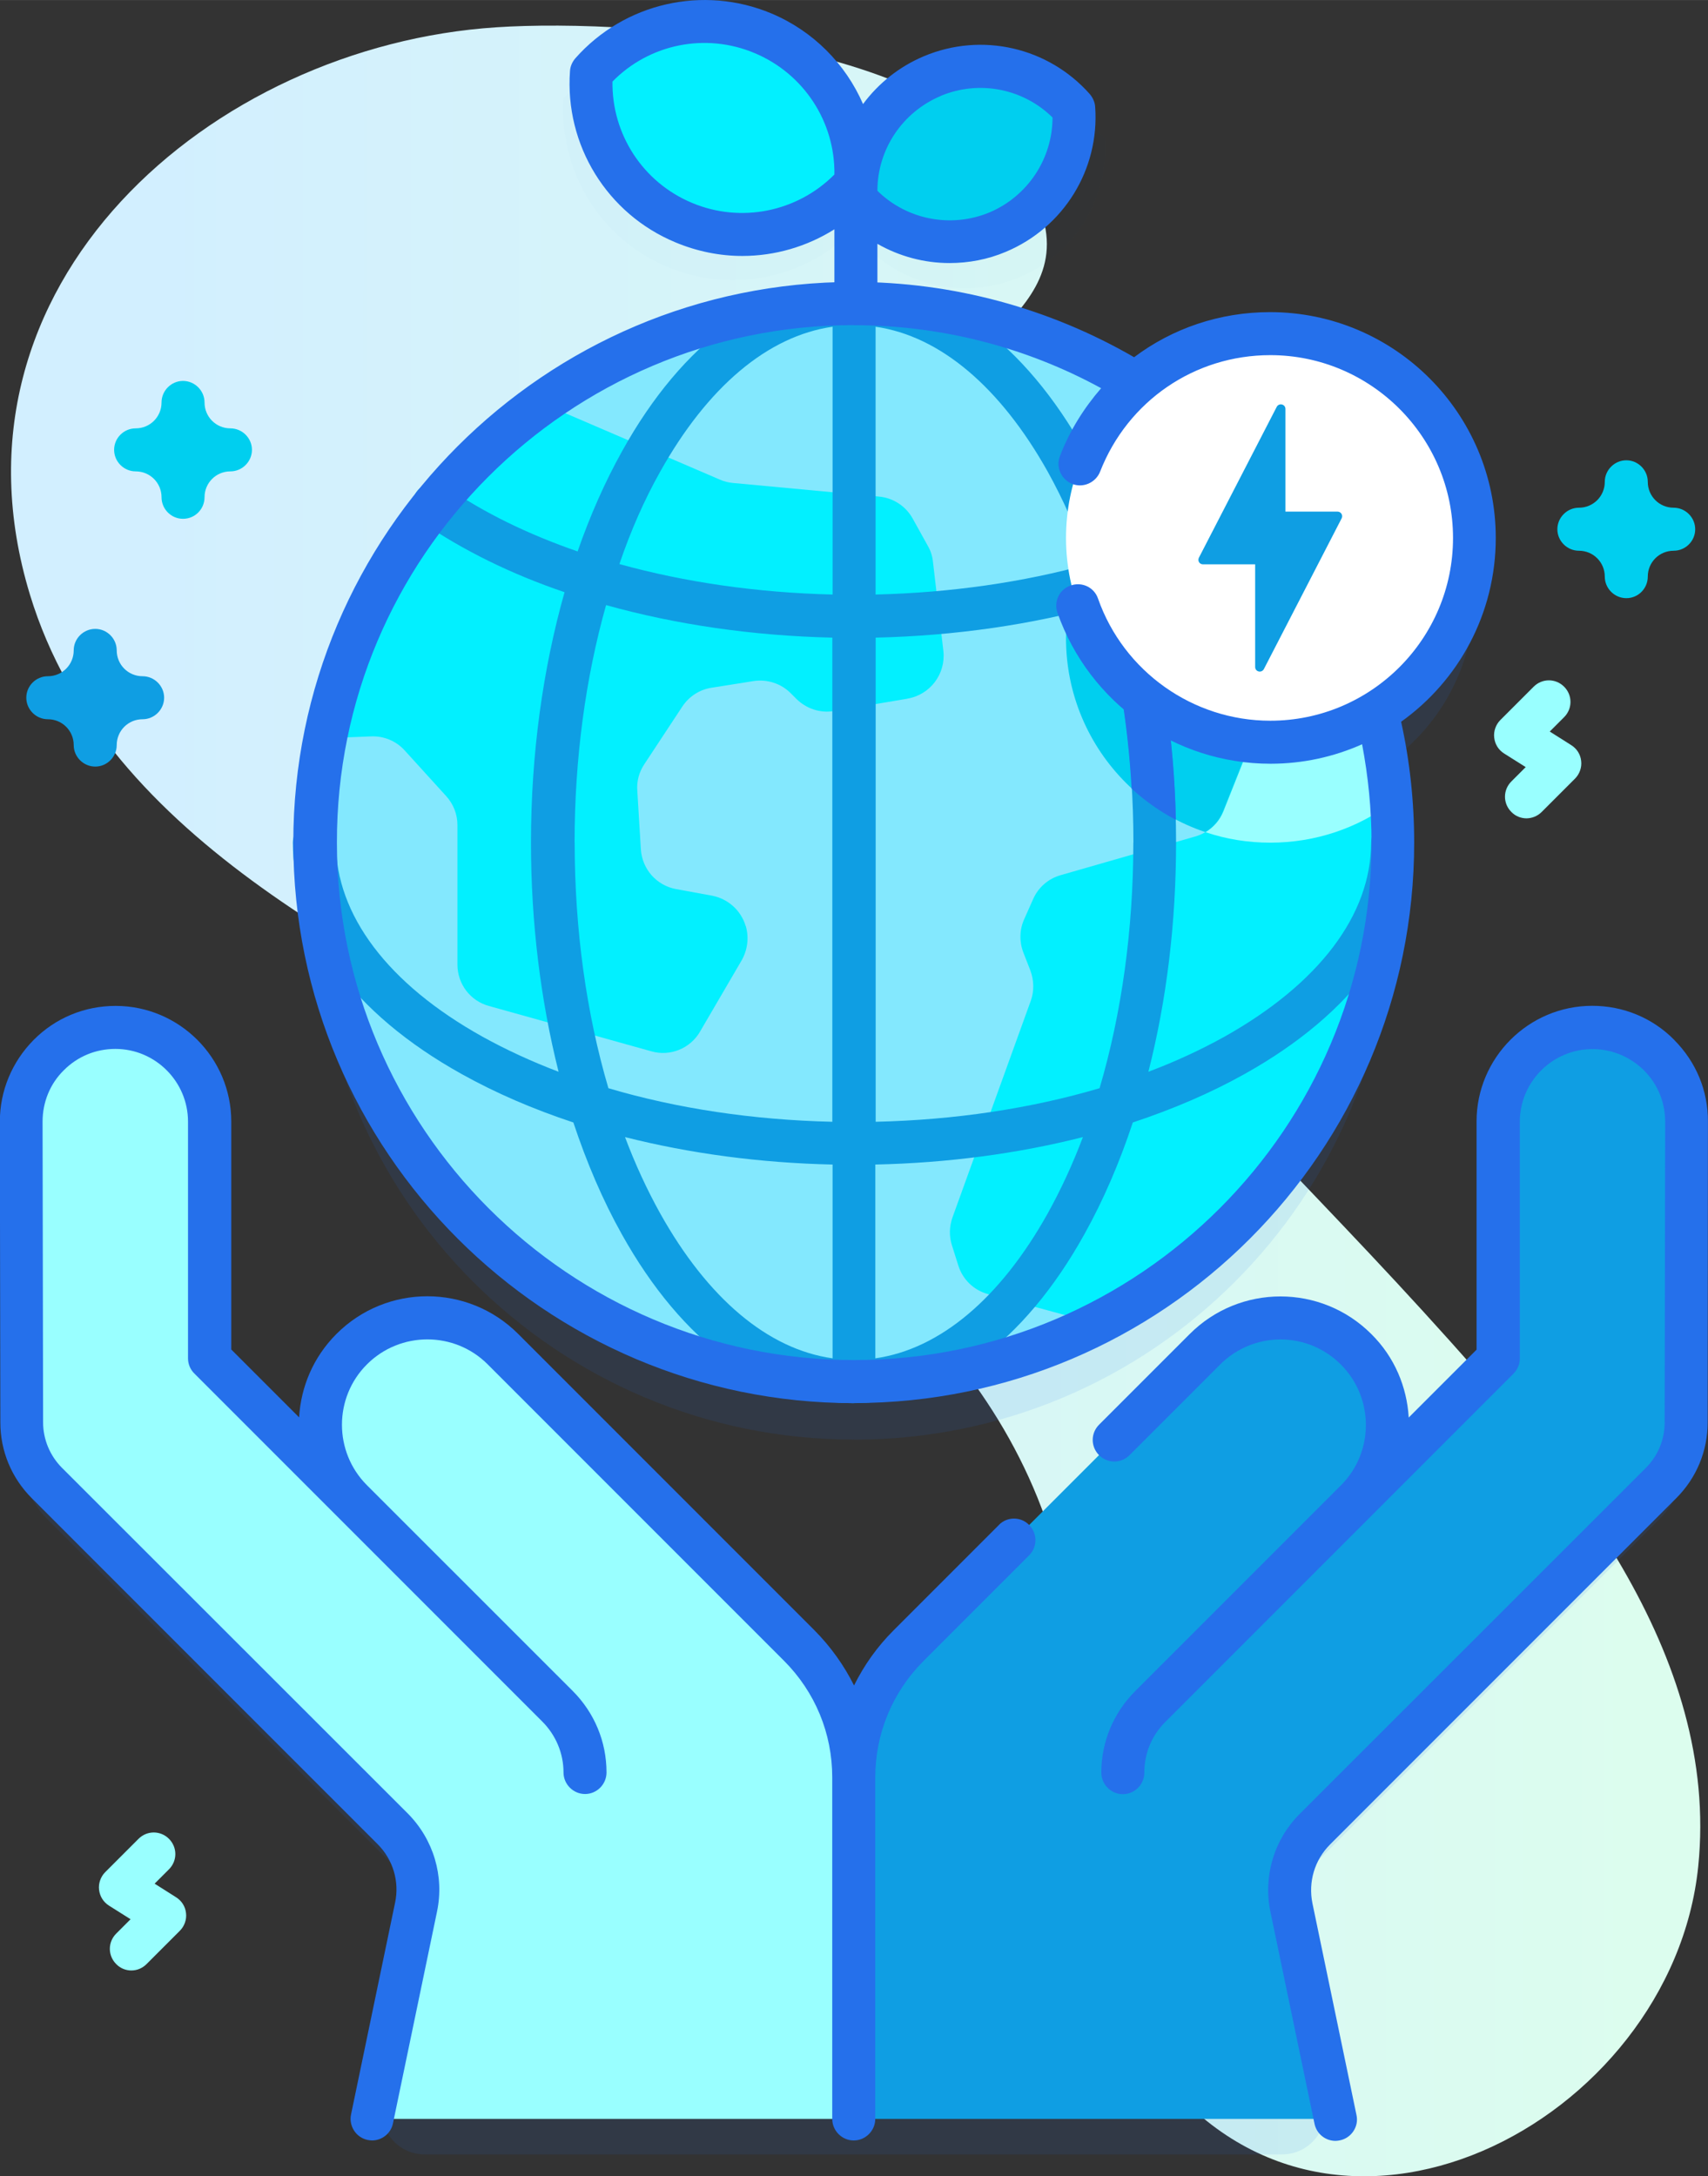
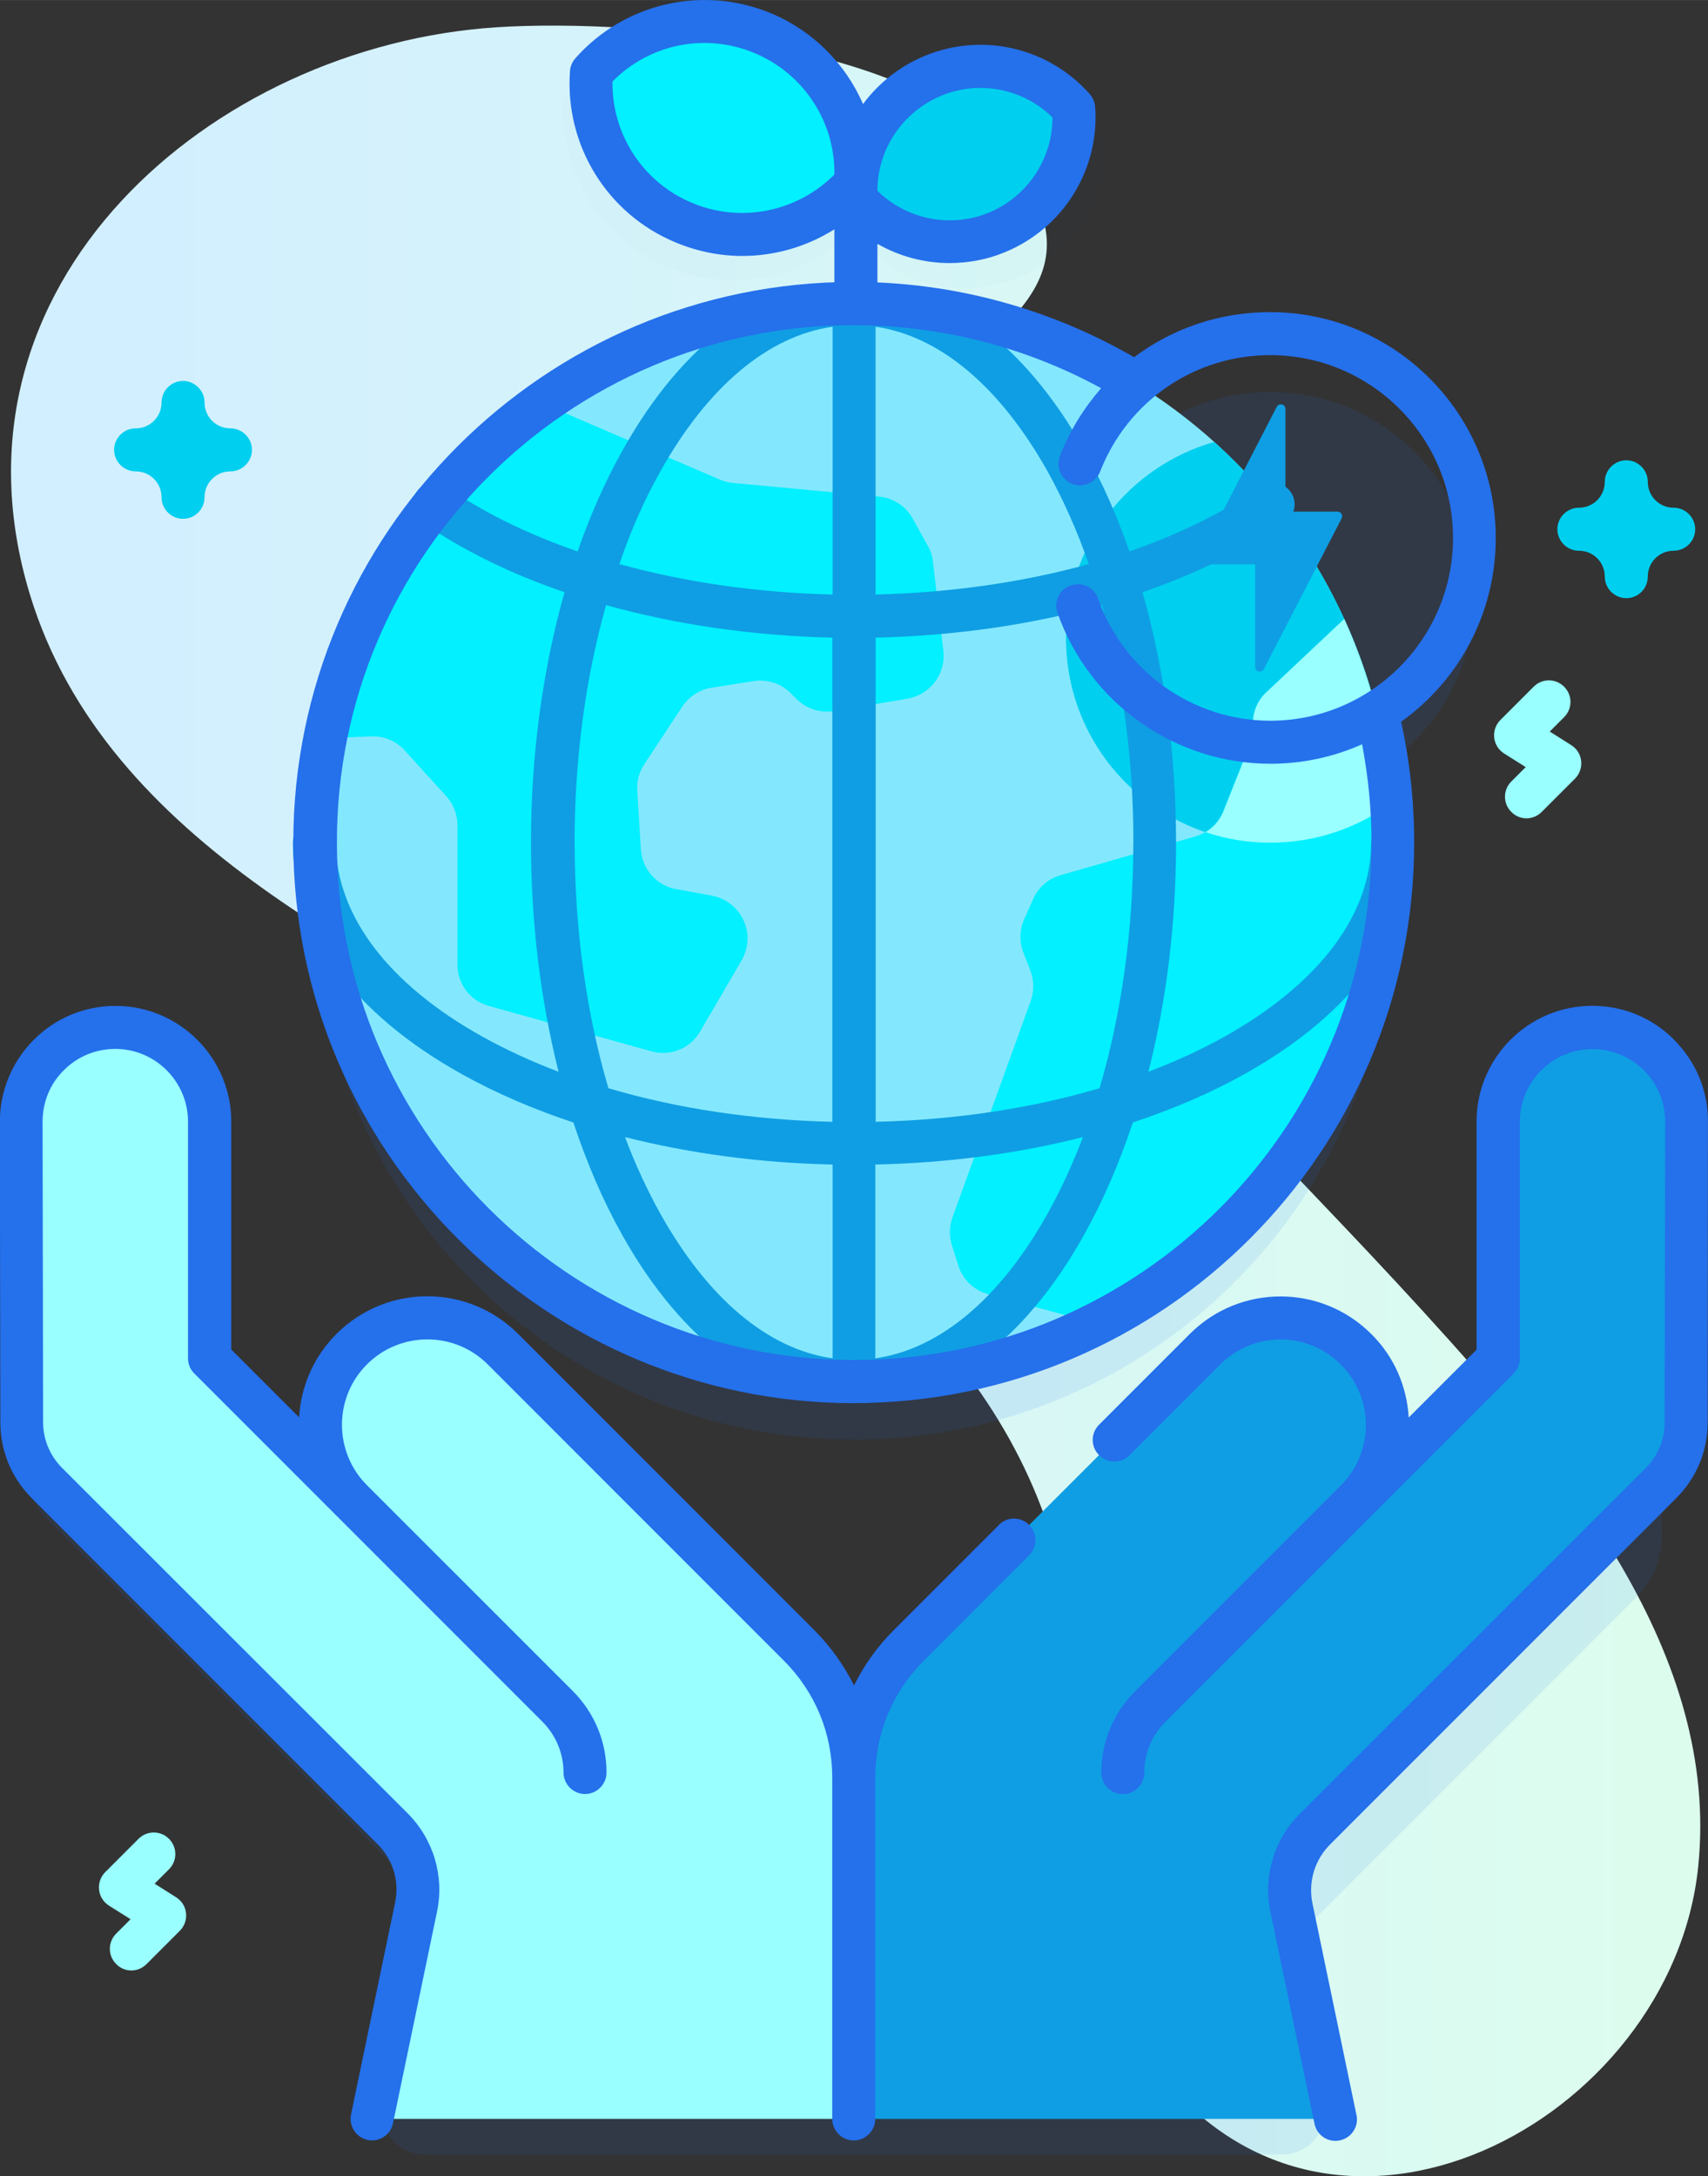
<svg xmlns="http://www.w3.org/2000/svg" xml:space="preserve" width="17.656mm" height="22.49mm" version="1.1" shape-rendering="geometricPrecision" text-rendering="geometricPrecision" image-rendering="optimizeQuality" fill-rule="evenodd" clip-rule="evenodd" viewBox="0 0 197.41 251.45">
  <rect x="0" y="0" width="197.41" height="251.45" fill="#333333" stroke="none" />
  <defs>
    <linearGradient id="id0" gradientUnits="userSpaceOnUse" x1="6.75" y1="120.72" x2="191.57" y2="120.72">
      <stop offset="0" stop-opacity="1" stop-color="#D2EFFF" />
      <stop offset="0.051" stop-opacity="1" stop-color="#D2EFFF" />
      <stop offset="1" stop-opacity="1" stop-color="#DCFDEE" />
    </linearGradient>
  </defs>
  <g id="Camada_x0020_1">
    <path fill="url(#id0)" fill-rule="nonzero" d="M57.37 3.15c-32.88,2.14 -64.84,29.65 -53.91,65.55 8.83,28.99 40.94,42.6 65.07,56.15 23.16,13.01 47.64,29.25 54.14,56.87 4.46,19.02 -1.01,41.21 10.64,56.88 20.45,27.51 59.95,6.62 62.97,-22.95 2.5,-24.54 -15.22,-45.98 -31.82,-64.16 -16.08,-17.63 -34.06,-34.65 -48.33,-53.81 -13.2,-17.75 -20.11,-39.79 -2.59,-57.37 3.94,-3.96 8.63,-8.01 7.19,-14.42 -4.72,-21.04 -47.26,-23.81 -63.37,-22.74z" />
    <path fill="#2570EB" fill-rule="nonzero" fill-opacity="0.012" d="M87.42 6.27c-7.96,-3.34 -16.86,-1.04 -22.28,5.09 -0.56,8.17 4.02,16.12 11.98,19.47 7.96,3.34 16.86,1.04 22.28,-5.09 0.59,-8.17 -4.02,-16.12 -11.98,-19.47z" />
    <path fill="#2570EB" fill-rule="nonzero" fill-opacity="0.012" d="M109.37 11.8c6.54,-2.75 13.87,-0.86 18.34,4.2 0.47,6.72 -3.31,13.28 -9.88,16.03 -6.54,2.75 -13.87,0.86 -18.34,-4.2 -0.44,-6.72 3.34,-13.28 9.88,-16.03z" />
    <path fill="#2570EB" fill-rule="nonzero" fill-opacity="0.102" d="M98.69 166.34c34.4,0 62.27,-27.87 62.27,-62.27 0,-5.21 -0.65,-10.24 -1.83,-15.06 6.77,-4.14 11.27,-11.6 11.27,-20.12 0,-13.05 -10.56,-23.61 -23.61,-23.61 -5.92,0 -11.3,2.19 -15.44,5.77 -9.5,-5.86 -20.68,-9.26 -32.66,-9.26 -34.4,0 -62.27,27.87 -62.27,62.27 0,34.37 27.9,62.27 62.27,62.27z" />
    <path fill="#83E8FE" fill-rule="nonzero" d="M98.69 159.63c34.4,0 62.27,-27.87 62.27,-62.27 0,-34.41 -27.87,-62.27 -62.27,-62.27 -34.4,0 -62.27,27.87 -62.27,62.27 0,34.4 27.9,62.27 62.27,62.27z" />
    <path fill="#00CFEF" fill-rule="nonzero" d="M160.81 92.77c-3.9,2.9 -8.76,4.59 -13.99,4.59 -13.02,0 -23.61,-10.56 -23.61,-23.61 0,-10.8 7.25,-19.88 17.13,-22.69 11.6,10.44 19.26,25.17 20.47,41.71z" />
    <path fill="#02F0FF" fill-rule="nonzero" d="M104.87 80.73l-8.49 1.42c-1.57,0.27 -3.19,-0.27 -4.32,-1.39l-0.68 -0.68c-1.12,-1.12 -2.72,-1.63 -4.29,-1.39l-4.85 0.77c-1.39,0.21 -2.6,1.01 -3.37,2.16l-4.41 6.69c-0.59,0.89 -0.89,1.95 -0.8,3.05l0.41 6.77c0.15,2.28 1.8,4.17 4.05,4.59l4.2 0.77c1.83,0.36 3.31,1.69 3.85,3.46l0.03 0.06c0.38,1.3 0.21,2.72 -0.47,3.93l-4.82 8.25c-1.12,1.95 -3.46,2.9 -5.62,2.28l-18.78 -5.24c-2.16,-0.59 -3.64,-2.54 -3.64,-4.79l0 -16.12c0,-1.24 -0.47,-2.43 -1.3,-3.34l-4.79 -5.27c-0.98,-1.09 -2.4,-1.69 -3.88,-1.63l-5.27 0.21c3.14,-15.92 12.31,-29.64 25.06,-38.69l20.53 8.82c0.47,0.21 0.98,0.33 1.51,0.38l16.86 1.57c1.63,0.15 3.08,1.09 3.88,2.51l1.77 3.19c0.33,0.56 0.53,1.21 0.59,1.83l1.21 10.35c0.27,2.63 -1.54,5.03 -4.17,5.47z" />
    <path fill="#02F0FF" fill-rule="nonzero" d="M160.96 97.36c0,24.29 -13.87,45.32 -34.17,55.59l-12.6 -3.43c-1.63,-0.44 -2.93,-1.69 -3.43,-3.31l-0.74 -2.34c-0.33,-1.04 -0.3,-2.16 0.06,-3.19l9.05 -25.03c0.41,-1.12 0.38,-2.37 -0.03,-3.49l-0.83 -2.13c-0.47,-1.24 -0.44,-2.6 0.09,-3.79l1.04 -2.34c0.59,-1.36 1.75,-2.37 3.17,-2.78l15.56 -4.47c1.48,-0.41 2.69,-1.51 3.25,-2.96l3.05 -7.66c0.24,-0.59 0.36,-1.21 0.36,-1.83l0 -0.62c0,-1.36 0.56,-2.69 1.57,-3.61l8.99 -8.46c3.64,7.87 5.62,16.63 5.62,25.86z" />
    <path fill="#99FFFF" fill-rule="nonzero" d="M160.81 92.77c-3.9,2.9 -8.76,4.59 -13.99,4.59 -2.6,0 -5.12,-0.41 -7.48,-1.21 0.92,-0.56 1.66,-1.39 2.07,-2.43l3.05 -7.66c0.24,-0.59 0.35,-1.21 0.35,-1.83l0 -0.65c0,-1.36 0.56,-2.69 1.57,-3.61l8.99 -8.46c2.99,6.57 4.88,13.73 5.44,21.27z" />
    <path fill="#0F9EE3" fill-rule="nonzero" d="M160.96 94.87c-1.36,0 -2.49,1.12 -2.49,2.49 0,8.34 -6.03,16.3 -16.95,22.42 -2.72,1.51 -5.65,2.87 -8.79,4.05 2.1,-8.22 3.2,-17.19 3.2,-26.48 0,-10.21 -1.36,-20.06 -3.88,-28.93 6.18,-2.13 11.77,-4.85 16.51,-8.11 1.12,-0.77 1.42,-2.34 0.62,-3.46 -0.77,-1.12 -2.34,-1.42 -3.46,-0.62 -4.32,2.99 -9.47,5.5 -15.18,7.48 -1.45,-4.14 -3.17,-8.05 -5.15,-11.6 -7.01,-12.57 -16.54,-19.53 -26.74,-19.53 -10.21,0 -19.73,6.92 -26.74,19.53 -1.98,3.55 -3.7,7.43 -5.15,11.6 -5.71,-1.98 -10.86,-4.47 -15.18,-7.48 -1.12,-0.77 -2.66,-0.5 -3.46,0.62 -0.77,1.12 -0.5,2.66 0.62,3.46 4.73,3.25 10.32,6.01 16.51,8.11 -2.51,8.88 -3.88,18.73 -3.88,28.93 0,9.26 1.12,18.25 3.19,26.48 -3.11,-1.18 -6.06,-2.54 -8.79,-4.05 -10.94,-6.09 -16.95,-14.08 -16.95,-22.42 0,-1.36 -1.12,-2.49 -2.49,-2.49 -1.36,0 -2.48,1.12 -2.48,2.49 0,10.23 6.92,19.73 19.52,26.74 3.93,2.19 8.25,4.05 12.9,5.59 1.54,4.64 3.4,8.99 5.59,12.9 7.01,12.57 16.54,19.53 26.74,19.53 10.23,0 19.73,-6.92 26.74,-19.53 2.19,-3.93 4.05,-8.25 5.59,-12.9 4.64,-1.54 8.99,-3.4 12.9,-5.59 12.57,-7.01 19.52,-16.54 19.52,-26.74 0.06,-1.36 -1.04,-2.49 -2.43,-2.49zm-29.97 2.49c0,10.06 -1.36,19.76 -3.9,28.37 -7.9,2.34 -16.71,3.67 -25.88,3.88l0 -55.94c9.2,-0.21 18.1,-1.51 26.15,-3.76 2.37,8.4 3.64,17.72 3.64,27.45zm-9.88 -42.84c1.8,3.25 3.4,6.83 4.73,10.65 -7.57,2.1 -15.95,3.31 -24.64,3.52l0 -30.94c7.43,1.06 14.41,6.95 19.91,16.77zm-44.82 0c5.5,-9.85 12.48,-15.71 19.94,-16.77l0 30.94c-8.7,-0.21 -17.07,-1.42 -24.64,-3.52 1.3,-3.82 2.87,-7.4 4.7,-10.65zm-9.88 42.84c0,-9.7 1.27,-19.05 3.64,-27.45 8.05,2.25 16.95,3.55 26.15,3.76l0 55.94c-9.17,-0.21 -17.99,-1.54 -25.88,-3.88 -2.54,-8.61 -3.9,-18.31 -3.9,-28.37zm9.88 42.81c-1.51,-2.72 -2.87,-5.65 -4.05,-8.79 7.48,1.89 15.59,2.99 23.99,3.17l0 22.39c-7.46,-1.04 -14.44,-6.92 -19.94,-16.77zm44.82 0c-5.5,9.85 -12.48,15.71 -19.94,16.77l0 -22.39c8.4,-0.18 16.51,-1.27 23.99,-3.17 -1.18,3.14 -2.54,6.06 -4.05,8.79z" />
-     <path fill="#2570EB" fill-rule="nonzero" d="M149.22 56.86c-0.77,-1.12 -2.34,-1.42 -3.46,-0.62 -4.32,2.99 -9.47,5.5 -15.18,7.48 -0.59,-1.72 -1.24,-3.37 -1.92,-5 -1.3,1.57 -2.43,3.31 -3.28,5.21 0.15,0.41 0.33,0.86 0.47,1.27 -0.38,0.12 -0.74,0.21 -1.12,0.3 -0.65,1.72 -1.09,3.55 -1.33,5.44 1.33,-0.3 2.66,-0.65 3.93,-1.01 1.86,6.57 3.05,13.73 3.46,21.18 1.54,1.42 3.25,2.63 5.12,3.61 -0.21,-9.26 -1.54,-18.16 -3.85,-26.27 6.18,-2.13 11.77,-4.85 16.51,-8.11 1.15,-0.83 1.42,-2.37 0.65,-3.49z" />
-     <path fill="white" fill-rule="nonzero" d="M146.82 85.76c13.05,0 23.61,-10.56 23.61,-23.61 0,-13.05 -10.56,-23.61 -23.61,-23.61 -13.05,0 -23.61,10.56 -23.61,23.61 0,13.05 10.56,23.61 23.61,23.61z" />
    <path fill="#0F9EE3" fill-rule="nonzero" d="M154.6 59.11l-6.03 0 0 -11.86c0,-0.56 -0.74,-0.74 -1.01,-0.24l-8.99 17.42c-0.18,0.36 0.06,0.77 0.47,0.77l6.03 0 0 11.86c0,0.56 0.74,0.74 1.01,0.24l8.99 -17.42c0.18,-0.36 -0.09,-0.77 -0.47,-0.77z" />
    <path fill="#2570EB" fill-rule="nonzero" d="M98.69 162.11c35.71,0 64.76,-29.05 64.76,-64.76 0,-4.7 -0.5,-9.41 -1.51,-13.96 6.63,-4.73 10.94,-12.48 10.94,-21.24 0,-14.38 -11.69,-26.09 -26.09,-26.09 -5.83,0 -11.3,1.89 -15.71,5.21 -9.82,-5.68 -21,-8.7 -32.42,-8.7 -35.71,0 -64.76,29.05 -64.76,64.76 0,35.71 29.08,64.79 64.79,64.79zm0 -124.54c10.03,0 19.85,2.51 28.58,7.28 -1.98,2.28 -3.64,4.91 -4.76,7.84 -0.5,1.27 0.15,2.72 1.42,3.22 1.27,0.5 2.72,-0.15 3.22,-1.42 3.19,-8.16 10.92,-13.46 19.67,-13.46 11.63,0 21.12,9.47 21.12,21.12 0,11.66 -9.47,21.12 -21.12,21.12 -8.93,0 -16.95,-5.68 -19.91,-14.11 -0.44,-1.3 -1.86,-1.98 -3.17,-1.51 -1.3,0.44 -1.98,1.86 -1.51,3.17 3.67,10.41 13.55,17.42 24.61,17.42 3.76,0 7.34,-0.8 10.59,-2.25 0.71,3.73 1.09,7.54 1.09,11.36 0,32.95 -26.83,59.79 -59.79,59.79 -32.96,0 -59.79,-26.83 -59.79,-59.79 -0.06,-32.96 26.77,-59.79 59.73,-59.79z" />
    <path fill="#99FFFF" fill-rule="nonzero" d="M176.43 94.55c-0.62,0 -1.27,-0.24 -1.75,-0.74 -0.98,-0.98 -0.98,-2.54 0,-3.52l1.66 -1.66 -2.49 -1.57c-0.65,-0.41 -1.06,-1.06 -1.15,-1.83 -0.09,-0.74 0.18,-1.51 0.71,-2.04l3.85 -3.85c0.98,-0.98 2.54,-0.98 3.52,0 0.98,0.98 0.98,2.54 0,3.52l-1.66 1.66 2.48 1.57c0.65,0.41 1.07,1.06 1.15,1.83 0.09,0.74 -0.18,1.51 -0.71,2.04l-3.85 3.85c-0.5,0.5 -1.15,0.74 -1.78,0.74z" />
-     <path fill="#2570EB" fill-rule="nonzero" fill-opacity="0.102" d="M184.03 122.77c-6.01,0 -10.89,4.88 -10.89,10.89l0 27.36 -16.42 16.42c4.82,-4.82 4.82,-12.66 0,-17.48 -4.82,-4.82 -12.66,-4.82 -17.48,0l-34.23 34.26c-4.05,4.05 -6.33,9.53 -6.33,15.27 0,-5.71 -2.28,-11.21 -6.33,-15.27l-34.23 -34.23c-4.82,-4.82 -12.66,-4.82 -17.48,0 -4.82,4.82 -4.82,12.66 0,17.48l-16.42 -16.42 0 -27.36c0,-6.01 -4.88,-10.89 -10.89,-10.89 -6.03,0 -10.92,4.88 -10.89,10.92l0.06 34.73c0,2.63 1.07,5.15 2.9,7.01l39.97 39.97c2.37,2.37 3.37,5.77 2.69,9.05l-3.85 18.46c-0.65,3.08 1.72,5.98 4.85,5.98l99.13 0c3.17,0 5.5,-2.9 4.85,-5.98l-3.85 -18.46c-0.68,-3.28 0.33,-6.69 2.69,-9.05l39.97 -39.97c1.86,-1.86 2.9,-4.38 2.9,-7.01l0.06 -34.73c0.12,-6.04 -4.76,-10.95 -10.8,-10.95z" />
+     <path fill="#2570EB" fill-rule="nonzero" fill-opacity="0.102" d="M184.03 122.77c-6.01,0 -10.89,4.88 -10.89,10.89l0 27.36 -16.42 16.42c4.82,-4.82 4.82,-12.66 0,-17.48 -4.82,-4.82 -12.66,-4.82 -17.48,0l-34.23 34.26c-4.05,4.05 -6.33,9.53 -6.33,15.27 0,-5.71 -2.28,-11.21 -6.33,-15.27l-34.23 -34.23c-4.82,-4.82 -12.66,-4.82 -17.48,0 -4.82,4.82 -4.82,12.66 0,17.48l-16.42 -16.42 0 -27.36c0,-6.01 -4.88,-10.89 -10.89,-10.89 -6.03,0 -10.92,4.88 -10.89,10.92l0.06 34.73c0,2.63 1.07,5.15 2.9,7.01l39.97 39.97c2.37,2.37 3.37,5.77 2.69,9.05l-3.85 18.46c-0.65,3.08 1.72,5.98 4.85,5.98l99.13 0c3.17,0 5.5,-2.9 4.85,-5.98l-3.85 -18.46l39.97 -39.97c1.86,-1.86 2.9,-4.38 2.9,-7.01l0.06 -34.73c0.12,-6.04 -4.76,-10.95 -10.8,-10.95z" />
    <path fill="#99FFFF" fill-rule="nonzero" d="M92.39 190.13l-34.26 -34.26c-4.82,-4.82 -12.66,-4.82 -17.48,0 -4.82,4.82 -4.82,12.66 0,17.48l-16.42 -16.42 0 -27.36c0,-6.01 -4.88,-10.89 -10.89,-10.89 -6.03,0 -10.92,4.88 -10.89,10.92l0.06 34.73c0,2.63 1.07,5.15 2.9,7.01l39.97 39.97c2.37,2.37 3.37,5.77 2.69,9.05l-5.09 24.46 55.68 0 0 -39.43c0.03,-5.74 -2.22,-11.21 -6.27,-15.26z" />
    <path fill="#0F9EE3" fill-rule="nonzero" d="M105.02 190.13l34.23 -34.23c4.82,-4.82 12.66,-4.82 17.48,0 4.82,4.82 4.82,12.66 0,17.48l16.42 -16.42 0 -27.36c0,-6.01 4.88,-10.89 10.89,-10.89 6.03,0 10.92,4.88 10.89,10.92l-0.06 34.73c0,2.63 -1.06,5.15 -2.9,7.01l-39.97 39.94c-2.37,2.37 -3.37,5.77 -2.69,9.05l5.09 24.46 -55.7 0 0 -39.43c0,-5.74 2.28,-11.21 6.33,-15.26z" />
    <path fill="#2570EB" fill-rule="nonzero" d="M193.5 120.14c-2.51,-2.54 -5.89,-3.93 -9.47,-3.93 -7.37,0 -13.37,6.01 -13.37,13.37l0 26.36 -7.84 7.84c-0.21,-3.52 -1.63,-6.98 -4.32,-9.64 -5.8,-5.8 -15.21,-5.8 -21,0l-10.47 10.47c-0.98,0.98 -0.98,2.54 0,3.52 0.98,0.98 2.54,0.98 3.52,0l10.47 -10.47c1.86,-1.86 4.35,-2.9 6.98,-2.9 2.63,0 5.12,1.04 6.98,2.9 3.85,3.85 3.85,10.12 0,13.96l-23.78 23.78c-2.51,2.51 -3.91,5.86 -3.91,9.41 0,1.36 1.12,2.49 2.49,2.49 1.36,0 2.48,-1.12 2.48,-2.49 0,-2.22 0.86,-4.32 2.46,-5.89l40.2 -40.2c0.47,-0.47 0.74,-1.09 0.74,-1.75l0 -27.36c0,-4.64 3.79,-8.4 8.4,-8.4 2.25,0 4.35,0.89 5.95,2.46 1.6,1.6 2.45,3.7 2.45,5.95l-0.06 34.73c0,1.98 -0.77,3.85 -2.19,5.27l-40 39.97c-2.96,2.96 -4.23,7.19 -3.37,11.33l5.09 24.46c0.24,1.18 1.27,1.98 2.43,1.98 0.18,0 0.33,-0.03 0.5,-0.06 1.33,-0.27 2.22,-1.6 1.92,-2.93l-5.09 -24.46c-0.5,-2.46 0.24,-5 2.04,-6.8l40 -40c2.34,-2.34 3.64,-5.44 3.64,-8.76l0.03 -34.73c0.03,-3.58 -1.36,-6.92 -3.9,-9.47z" />
    <path fill="#2570EB" fill-rule="nonzero" d="M115.46 176.19l-12.19 12.19c-1.89,1.89 -3.4,4.02 -4.56,6.36 -1.15,-2.31 -2.69,-4.47 -4.56,-6.36l-34.26 -34.26c-5.8,-5.8 -15.2,-5.8 -21,0 -2.69,2.69 -4.11,6.12 -4.32,9.64l-7.84 -7.84 0 -26.33c0,-7.37 -6.01,-13.37 -13.37,-13.37 -3.58,0 -6.95,1.39 -9.47,3.93 -2.51,2.54 -3.91,5.89 -3.91,9.47l0.06 34.73c0,3.31 1.3,6.42 3.64,8.76l39.97 39.97c1.77,1.77 2.54,4.32 2.01,6.77l-5.09 24.47c-0.27,1.33 0.59,2.66 1.92,2.93 0.18,0.03 0.35,0.06 0.5,0.06 1.15,0 2.19,-0.8 2.43,-1.98l5.09 -24.46c0.86,-4.11 -0.41,-8.34 -3.37,-11.33l-39.97 -39.94c-1.39,-1.39 -2.19,-3.28 -2.19,-5.27l-0.06 -34.73c0,-2.25 0.86,-4.38 2.46,-5.95 1.6,-1.6 3.7,-2.46 5.95,-2.46 4.64,0 8.4,3.79 8.4,8.4l0 27.36c0,0.65 0.27,1.3 0.74,1.75l40.2 40.2c1.57,1.57 2.46,3.67 2.46,5.89 0,1.36 1.12,2.49 2.49,2.49 1.36,0 2.48,-1.12 2.48,-2.49 0,-3.55 -1.39,-6.89 -3.9,-9.41l-23.79 -23.78c-3.85,-3.85 -3.85,-10.12 0,-13.96 3.85,-3.85 10.12,-3.85 13.96,0l34.23 34.23c3.61,3.61 5.59,8.4 5.59,13.49l0 39.46c0,1.36 1.12,2.49 2.48,2.49 1.36,0 2.49,-1.12 2.49,-2.49l0 -39.43c0,-5.09 1.98,-9.88 5.59,-13.49l12.19 -12.19c0.98,-0.98 0.98,-2.54 0,-3.52 -0.95,-0.98 -2.54,-0.98 -3.49,0z" />
    <path fill="#99FFFF" fill-rule="nonzero" d="M15.18 227.67c-0.62,0 -1.27,-0.24 -1.75,-0.74 -0.98,-0.98 -0.98,-2.54 0,-3.52l1.66 -1.66 -2.49 -1.57c-0.65,-0.41 -1.06,-1.07 -1.15,-1.83 -0.09,-0.74 0.18,-1.51 0.71,-2.04l3.85 -3.85c0.98,-0.98 2.54,-0.98 3.52,0 0.98,0.98 0.98,2.54 0,3.52l-1.66 1.66 2.48 1.57c0.65,0.41 1.07,1.07 1.15,1.83 0.09,0.74 -0.18,1.51 -0.71,2.04l-3.85 3.85c-0.5,0.5 -1.12,0.74 -1.77,0.74z" />
    <path fill="#00CFEF" fill-rule="nonzero" d="M187.97 69.11c-1.36,0 -2.49,-1.12 -2.49,-2.49 0,-1.66 -1.33,-2.99 -2.99,-2.99 -1.36,0 -2.49,-1.12 -2.49,-2.48 0,-1.36 1.12,-2.49 2.49,-2.49 1.66,0 2.99,-1.33 2.99,-2.99 0,-1.36 1.12,-2.49 2.49,-2.49 1.36,0 2.48,1.12 2.48,2.49 0,1.66 1.33,2.99 2.99,2.99 1.36,0 2.49,1.12 2.49,2.49 0,1.36 -1.12,2.48 -2.49,2.48 -1.66,0 -2.99,1.33 -2.99,2.99 0,1.36 -1.09,2.49 -2.48,2.49z" />
-     <path fill="#0F9EE3" fill-rule="nonzero" d="M11.01 88.57c-1.36,0 -2.49,-1.12 -2.49,-2.48 0,-1.66 -1.33,-2.99 -2.99,-2.99 -1.36,0 -2.49,-1.12 -2.49,-2.49 0,-1.36 1.12,-2.48 2.49,-2.48 1.66,0 2.99,-1.33 2.99,-2.99 0,-1.36 1.12,-2.48 2.49,-2.48 1.36,0 2.48,1.12 2.48,2.48 0,1.66 1.33,2.99 2.99,2.99 1.36,0 2.49,1.12 2.49,2.48 0,1.36 -1.12,2.49 -2.49,2.49 -1.66,0 -2.99,1.33 -2.99,2.99 0,1.36 -1.12,2.48 -2.48,2.48z" />
    <path fill="#00CFEF" fill-rule="nonzero" d="M21.15 59.94c-1.36,0 -2.48,-1.12 -2.48,-2.49 0,-1.66 -1.33,-2.99 -2.99,-2.99 -1.36,0 -2.49,-1.12 -2.49,-2.49 0,-1.36 1.12,-2.48 2.49,-2.48 1.66,0 2.99,-1.33 2.99,-2.99 0,-1.36 1.12,-2.49 2.48,-2.49 1.36,0 2.49,1.12 2.49,2.49 0,1.66 1.33,2.99 2.99,2.99 1.36,0 2.49,1.12 2.49,2.48 0,1.36 -1.12,2.49 -2.49,2.49 -1.66,0 -2.99,1.33 -2.99,2.99 0,1.36 -1.09,2.49 -2.49,2.49z" />
    <path fill="#02F0FF" fill-rule="nonzero" d="M88.19 3.83c-7.1,-2.96 -15.03,-0.92 -19.85,4.53 -0.5,7.28 3.58,14.38 10.68,17.34 7.1,2.96 15.03,0.92 19.85,-4.56 0.5,-7.22 -3.58,-14.32 -10.68,-17.31z" />
    <path fill="#00CFEF" fill-rule="nonzero" d="M107.74 8.77c5.83,-2.46 12.37,-0.77 16.36,3.73 0.41,5.98 -2.96,11.83 -8.79,14.29 -5.83,2.46 -12.37,0.74 -16.36,-3.73 -0.41,-6.01 2.96,-11.83 8.79,-14.29z" />
    <path fill="#2570EB" fill-rule="nonzero" d="M78.07 28c2.48,1.04 5.12,1.57 7.72,1.57 3.76,0 7.46,-1.07 10.65,-3.08l0 8.37 4.97 0 0 -6.69c2.54,1.45 5.41,2.22 8.34,2.22 2.19,0 4.41,-0.41 6.51,-1.3 6.69,-2.81 10.83,-9.52 10.32,-16.74 -0.03,-0.53 -0.27,-1.07 -0.62,-1.48 -4.79,-5.41 -12.48,-7.19 -19.17,-4.38 -2.87,1.21 -5.27,3.14 -7.04,5.53 -2.01,-4.62 -5.74,-8.43 -10.59,-10.47 -7.9,-3.31 -17.01,-1.21 -22.66,5.18 -0.35,0.41 -0.59,0.92 -0.62,1.48 -0.62,8.55 4.29,16.51 12.19,19.79zm30.65 -16.92c4.44,-1.86 9.53,-0.86 12.93,2.49 0,4.76 -2.87,9.11 -7.31,10.98 -4.44,1.83 -9.53,0.83 -12.93,-2.51 0,-4.76 2.87,-9.08 7.31,-10.95zm-21.48 -4.94c5.65,2.37 9.29,7.93 9.2,14.02 -4.29,4.32 -10.8,5.65 -16.45,3.28 -5.68,-2.37 -9.29,-7.93 -9.2,-14.02 4.26,-4.35 10.77,-5.68 16.45,-3.28z" />
  </g>
</svg>